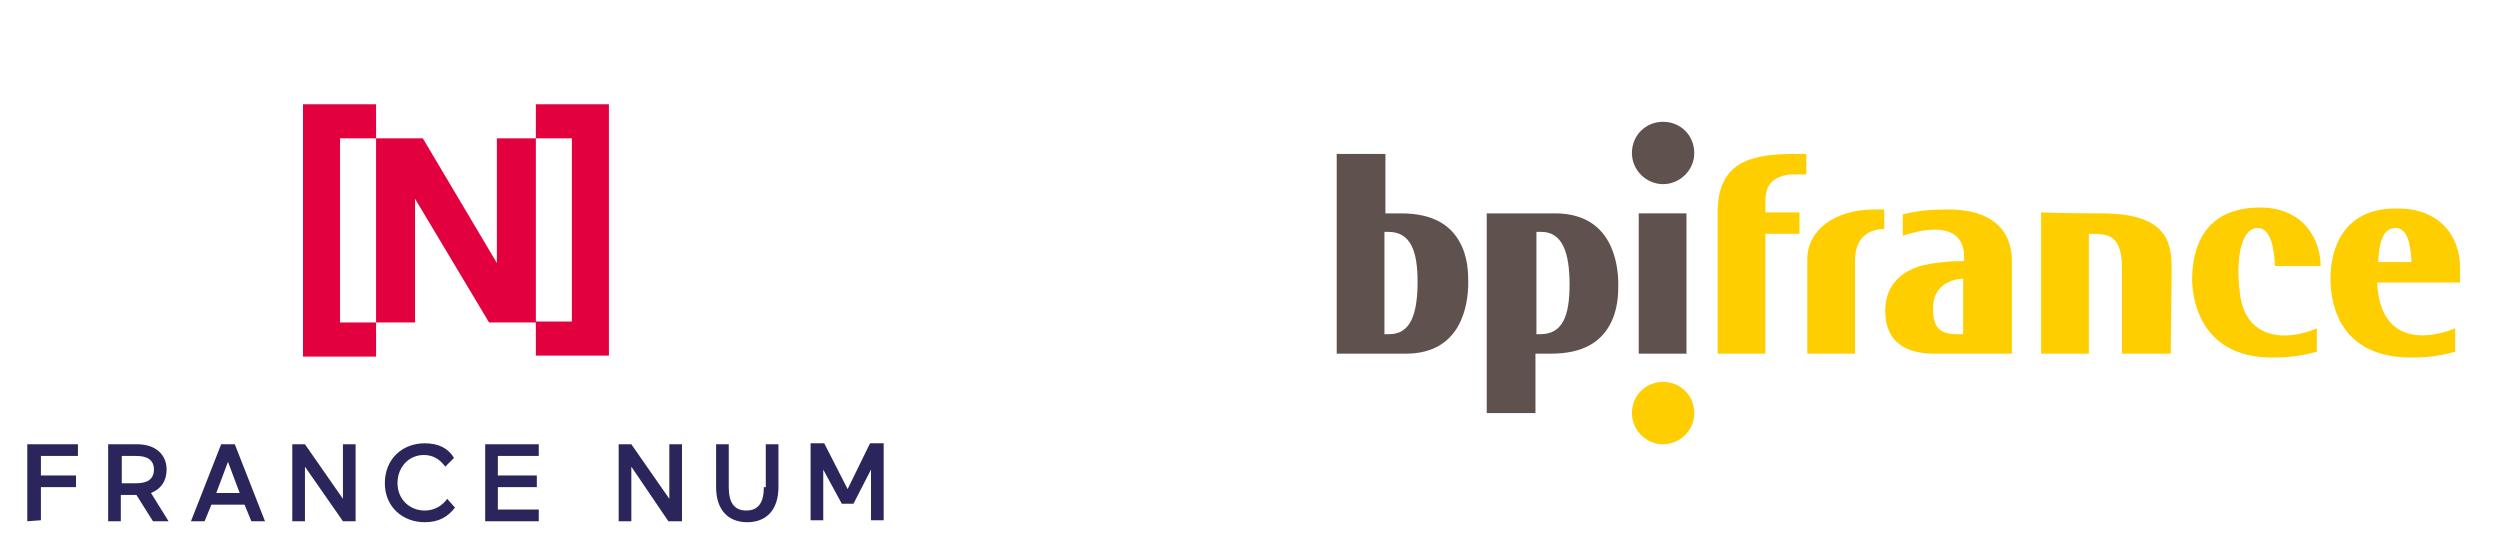
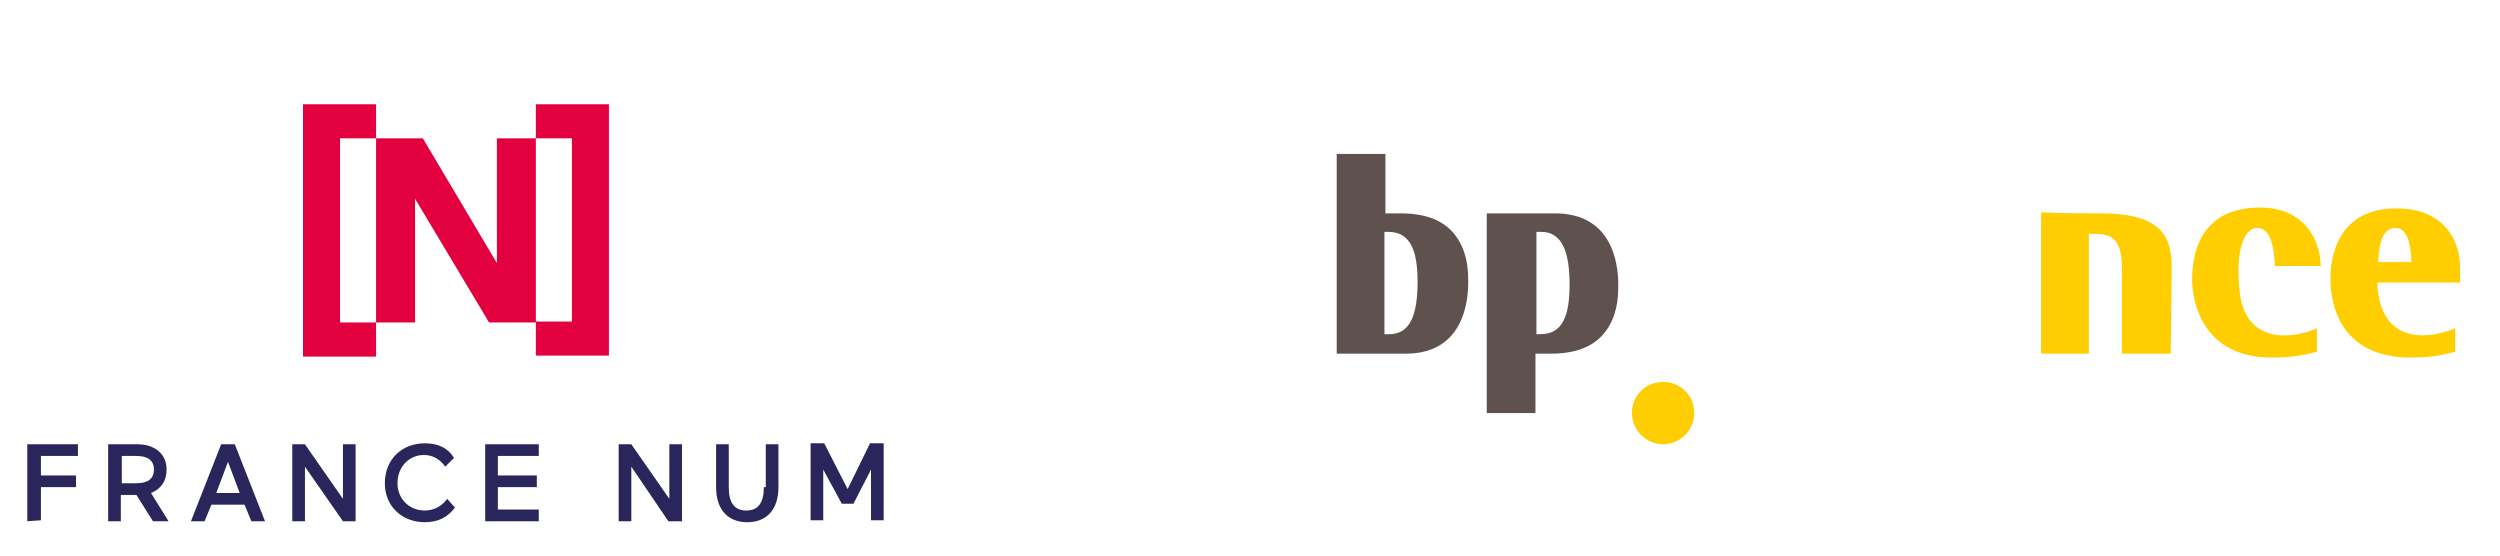
<svg xmlns="http://www.w3.org/2000/svg" version="1.1" id="Calque_1" x="0px" y="0px" width="256.6px" height="57.1px" viewBox="0 0 256.6 57.1" style="enable-background:new 0 0 256.6 57.1;" xml:space="preserve">
  <style type="text/css">
	.st0{fill:#E3003E;}
	.st1{fill:#2A265C;}
	.st2{fill:#FFCE00;}
	.st3{fill:#5F514D;}
</style>
  <path class="st0" d="M42.6,20.4v12.7h-4V14.2h4.8L51,27V14.2h4v18.9h-4.8L42.6,20.4z M31.1,36.6h7.5v-3.5h-3.7V14.2h3.7v-3.5h-7.5  V36.6z M62.5,10.7H55v3.5h3.7v18.8H55v3.5h7.5V10.7z" />
  <path class="st1" d="M2.8,53.5v-7.9H8v1.2H4.2v2h3.6v1.2H4.2v3.4L2.8,53.5L2.8,53.5z M15.7,53.5h1.6l-1.8-2.9c1-0.4,1.6-1.2,1.6-2.4  c0-1.6-1.2-2.6-3-2.6h-3v7.9h1.3v-2.7h1.6L15.7,53.5z M14,46.8c1.1,0,1.8,0.4,1.8,1.4c0,1-0.7,1.4-1.8,1.4h-1.5v-2.8H14z M24.1,45.6  h-1.4l-3.1,7.9H21l0.7-1.7h3.4l0.7,1.7h1.4L24.1,45.6z M23.4,47.4l1.2,3.2h-2.4L23.4,47.4z M35.2,53.5h1.3v-7.9h-1.3v5.6l-3.9-5.6  h-1.3v7.9h1.3v-5.6L35.2,53.5z M45.9,51.2c-0.5,0.7-1.3,1.2-2.3,1.2c-1.6,0-2.8-1.2-2.8-2.8c0-1.7,1.2-2.9,2.7-2.9  c1,0,1.7,0.5,2.2,1.2l0.9-0.9C46,46,45,45.5,43.6,45.5c-2.3,0-4.1,1.6-4.1,4.1c0,2.4,1.8,4,4.1,4c1.5,0,2.4-0.6,3.1-1.5L45.9,51.2z   M49.8,53.5h5.5v-1.2h-4.2V50h4v-1.2h-4v-2h4.2v-1.2h-5.5V53.5z M68.6,53.5H70v-7.9h-1.3v5.6l-3.9-5.6h-1.3v7.9h1.3v-5.6L68.6,53.5z   M78.4,50c0,1.5-0.5,2.4-1.8,2.4c-1.3,0-1.8-0.9-1.8-2.4v-4.4h-1.3V50c0,2.4,1.3,3.6,3.2,3.6c1.9,0,3.2-1.2,3.2-3.6v-4.4h-1.3V50z   M86.4,51.7h1.2l1.8-3.5v5.2h1.3v-7.9h-1.4L87,50.2l-2.4-4.7h-1.4v7.9h1.3v-5.2L86.4,51.7z" />
  <g id="Accueil">
    <path class="st2" d="M231.7,23.4c-1.5,0-2.3,2.7-1.8,6.7c0.6,4.9,4.9,4.9,7.9,3.6v2.4c-1.8,0.5-3.3,0.6-4.6,0.6   c-7.4,0-8.2-6.1-8.2-8c0-3.1,1.1-7.4,7-7.4c3.9,0,6.1,2.6,6.2,6h-4.7C233.4,25.2,233,23.4,231.7,23.4" />
    <path class="st2" d="M252.5,29H244v0.1c0.3,6,4.8,5.9,8,4.6v2.4c-1.8,0.5-3.1,0.6-4.5,0.6c-7.3,0-8.3-5.4-8.3-8.1   c0-3.2,1.4-7.3,6.9-7.2c4.1,0,6.4,2.6,6.4,6.1L252.5,29L252.5,29z M247.5,26.9v-0.3c-0.1-1.5-0.4-3.2-1.6-3.2   c-1.3,0-1.7,1.4-1.8,3.4v0.1L247.5,26.9L247.5,26.9z" />
-     <path class="st2" d="M206.5,36.3h-8c-2.9,0-5-1.2-5-4.4c0-2.6,1.6-3.9,3.3-4.5c0.9-0.3,1.8-0.4,2.7-0.5c0.9-0.1,1.6-0.1,2-0.1h0.1   v-0.4c0-3.4-3.4-3-5.3-2.5c-0.4,0.1-0.7,0.2-1,0.3V22c1.7-0.4,2.8-0.5,4.7-0.5c4.3,0,6.5,2,6.5,5.3L206.5,36.3L206.5,36.3z    M201.5,34.3v-5.7h-0.1c-1.2,0.1-3,0.7-3,3.1c0,2.3,1.1,2.5,2.2,2.6C200.7,34.3,201.5,34.3,201.5,34.3z" />
-     <polygon class="st3" points="173.1,21.9 173.1,36.3 168.2,36.3 168.2,21.9  " />
    <g>
-       <path class="st2" d="M193.4,23.5c-1.1,0-3,0.5-3,3.2v9.6h-4.9v-9.7c0-2.9,2.7-5.1,6.9-5.1h1V23.5z" />
-       <path class="st2" d="M185.4,15.8v2.1c-0.5,0-1,0-1.4,0c-0.5,0-1,0.1-1.4,0.3c-0.8,0.3-1.4,1-1.4,2.4v1.2h3.5V24h-3.5v12.3h-4.9    V21.8c0-5.4,3.7-6,8.1-6C184.4,15.8,185.4,15.8,185.4,15.8z" />
      <path class="st2" d="M222.8,36.3h-5v-8.7c0-3.4-1.3-3.6-3.1-3.6h-0.3v12.3h-4.9V21.8c0.4,0,1.7,0.1,6.2,0.1c7.1,0,7.2,3.3,7.2,6    L222.8,36.3L222.8,36.3z" />
-       <path class="st3" d="M170.7,18.9c-1.7,0-3.2-1.4-3.2-3.2s1.4-3.2,3.2-3.2c1.8,0,3.2,1.4,3.2,3.2S172.4,18.9,170.7,18.9" />
      <path class="st2" d="M170.7,45.6c-1.7,0-3.2-1.4-3.2-3.2s1.4-3.2,3.2-3.2c1.8,0,3.2,1.4,3.2,3.2S172.4,45.6,170.7,45.6" />
      <path class="st3" d="M137.2,36.3V15.8h5v6.1h1.6c3.4,0,5.1,1.3,6,2.9c0.9,1.6,0.9,3.3,0.9,4.2c0,2.3-0.7,7.3-6.4,7.3L137.2,36.3    C137.2,36.3,137.2,36.3,137.2,36.3z M145.5,28.9c0-3.1-0.7-5.1-3-5.1h-0.4v10.5h0.5C144.8,34.3,145.5,32.2,145.5,28.9" />
      <path class="st3" d="M166.1,29.2c0,0.9,0,2.6-0.9,4.2c-0.9,1.6-2.6,2.9-6,2.9h-1.6v6.1h-5V21.9h7    C165.4,21.9,166.1,26.9,166.1,29.2 M157.7,23.8v10.5h0.4c2.3,0,3-1.9,3-5.1s-0.7-5.4-2.9-5.4L157.7,23.8L157.7,23.8z" />
    </g>
  </g>
</svg>